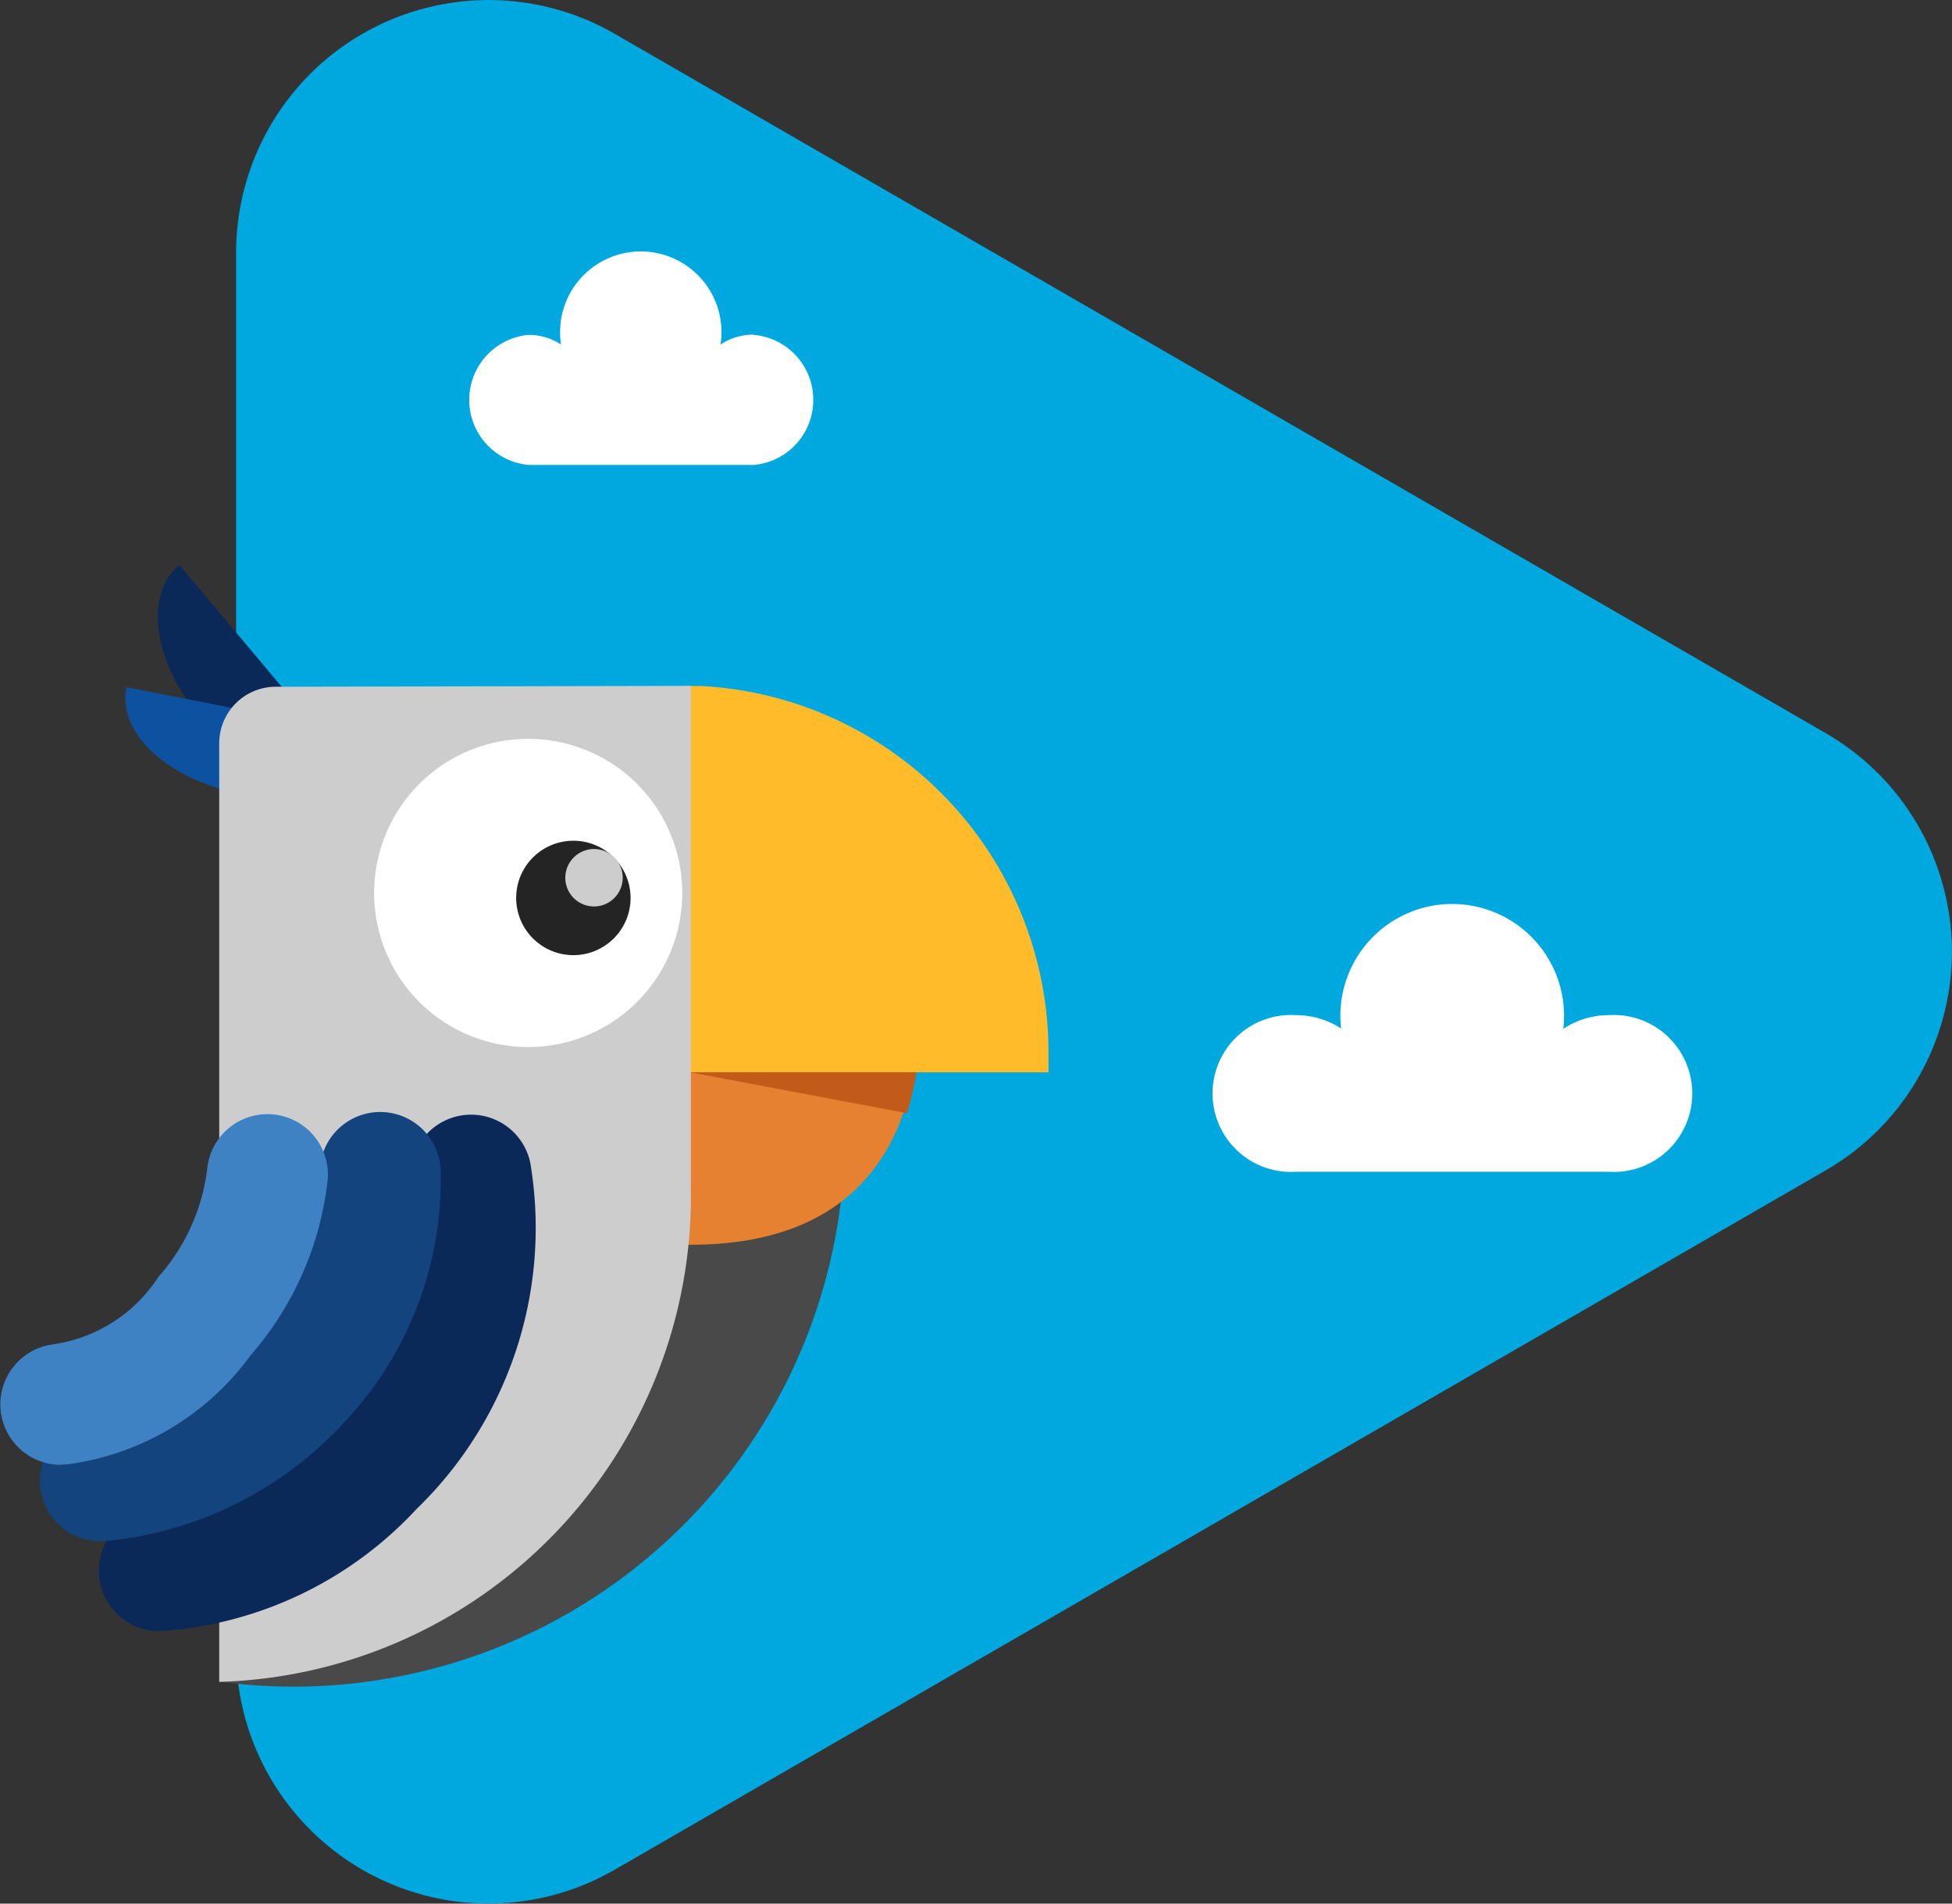
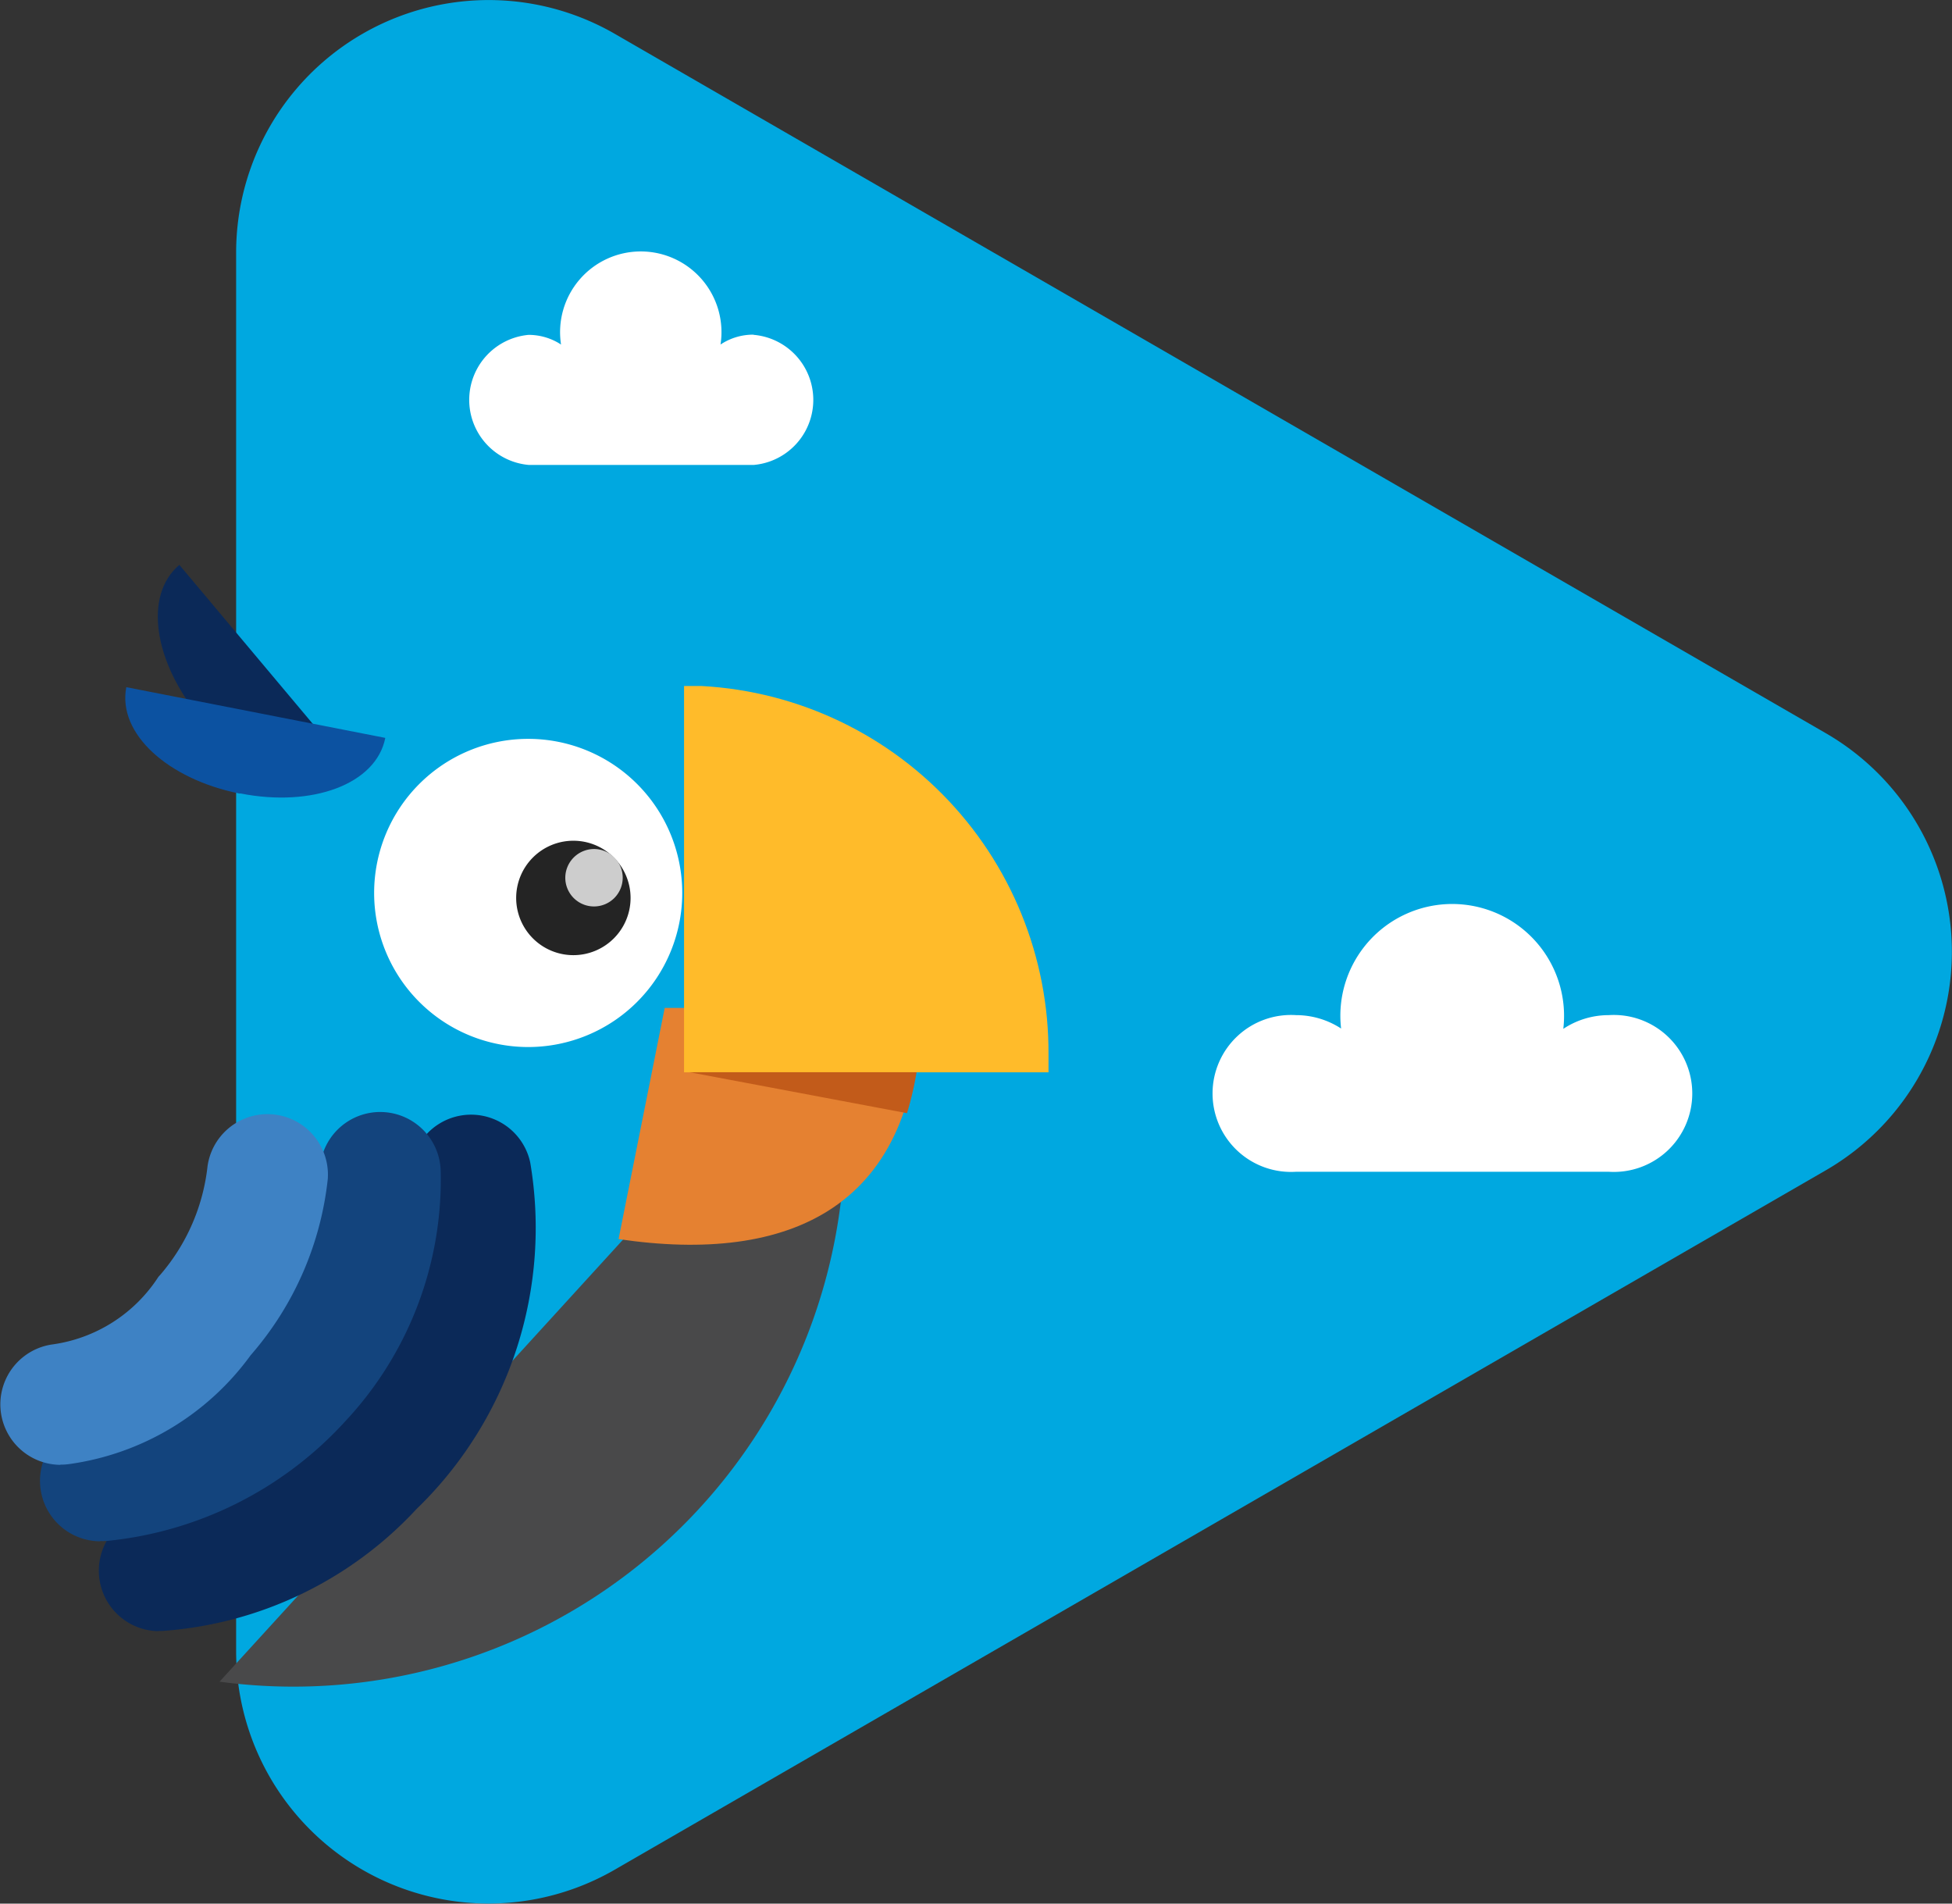
<svg xmlns="http://www.w3.org/2000/svg" width="18.36" height="17.901" viewBox="0 0 18.36 17.901">
  <rect x="0" y="0" width="18.36" height="17.901" fill="#333333" stroke="none" />
  <defs>
    <clipPath id="clip-path">
      <path id="패스_478" data-name="패스 478" d="M144.209,110.708h3.428v-.1c0-.023,0-.045,0-.068a3.45,3.45,0,0,0-3.429-3.47Z" transform="translate(-144.209 -107.075)" fill="none" />
    </clipPath>
    <radialGradient id="radial-gradient" cx="0.498" cy="0.5" r="0.622" gradientTransform="translate(1.563 0.02) scale(1.056 0.999)" gradientUnits="objectBoundingBox">
      <stop offset="0" stop-color="#fff" />
      <stop offset="0.619" stop-color="#ffbb2a" />
      <stop offset="1" stop-color="#ffbb2a" />
    </radialGradient>
  </defs>
  <g id="그룹_688" data-name="그룹 688" transform="translate(-1377.34 -238.352)">
    <g id="그룹_687" data-name="그룹 687" transform="translate(1377.34 238.352)">
      <path id="패스_473" data-name="패스 473" d="M141.448,97.711l11.386,6.574a2.374,2.374,0,0,1,0,4.114l-11.386,6.574a2.374,2.374,0,0,1-3.563-2.058V99.768a2.375,2.375,0,0,1,3.563-2.057" transform="translate(-135.664 -97.392)" fill="#00a8e0" />
      <path id="패스_474" data-name="패스 474" d="M137.65,118.863a5.187,5.187,0,0,0,5.845-4.525l-1.723.01Z" transform="translate(-135.585 -103.049)" fill="#49494a" />
      <path id="패스_475" data-name="패스 475" d="M136.982,105.366c-.341.288-.237.92.2,1.442l.009.011c.438.522,1.044.733,1.386.447Z" transform="translate(-135.295 -100.054)" fill="#0b2958" />
      <path id="패스_476" data-name="패스 476" d="M136.329,107.092c-.085.438.394.865,1.063,1l.014,0c.668.131,1.272-.085,1.359-.523Z" transform="translate(-135.141 -100.63)" fill="#0c52a1" />
      <path id="패스_477" data-name="패스 477" d="M146.117,111.589h-2.4l-.434,2.174c1.6.237,2.836-.282,2.836-2.234Z" transform="translate(-137.465 -102.111)" fill="#e58131" />
      <g id="그룹_646" data-name="그룹 646" transform="translate(6.434 6.451)">
        <g id="그룹_645" data-name="그룹 645" transform="translate(0 0)" clip-path="url(#clip-path)">
          <rect id="사각형_291" data-name="사각형 291" width="3.44" height="3.633" fill="url(#radial-gradient)" />
        </g>
      </g>
-       <path id="패스_479" data-name="패스 479" d="M138.17,107.082a.532.532,0,0,0-.524.54.433.433,0,0,0,0,.051v8.767a4.571,4.571,0,0,0,4.436-4.657v-4.709Z" transform="translate(-135.584 -100.624)" fill="#cdcdcd" />
      <path id="패스_480" data-name="패스 480" d="M141.282,107.821a1.449,1.449,0,1,1-1.449,1.449,1.449,1.449,0,0,1,1.449-1.449" transform="translate(-136.314 -100.873)" fill="#fff" />
      <path id="패스_481" data-name="패스 481" d="M142.377,109.259a.538.538,0,1,1-.538.538.538.538,0,0,1,.538-.538" transform="translate(-136.984 -101.353)" fill="#242424" />
      <path id="패스_482" data-name="패스 482" d="M142.8,109.376a.27.27,0,1,1-.27.27.271.271,0,0,1,.27-.27" transform="translate(-137.213 -101.392)" fill="#cdcdcd" />
      <path id="패스_483" data-name="패스 483" d="M144.288,112.527l2.044.385a3.021,3.021,0,0,0,.09-.385Z" transform="translate(-137.801 -102.444)" fill="#c25b1a" />
      <path id="패스_484" data-name="패스 484" d="M136.5,117.972a.569.569,0,0,1-.037-1.136,2.49,2.49,0,0,0,1.661-.814l.025-.026a2.553,2.553,0,0,0,.728-2.243.569.569,0,0,1,1.121-.189,3.679,3.679,0,0,1-1.041,3.232l-.026.025a3.605,3.605,0,0,1-2.393,1.149H136.5" transform="translate(-135.011 -102.633)" fill="#0b2958" />
      <path id="패스_485" data-name="패스 485" d="M135.681,117.126a.569.569,0,0,1-.055-1.135,2.364,2.364,0,0,0,1.5-.741l.021-.023a2.2,2.2,0,0,0,.6-1.555.569.569,0,0,1,.554-.583h.015a.569.569,0,0,1,.568.555,3.326,3.326,0,0,1-.9,2.356l-.021.023a3.5,3.5,0,0,1-2.224,1.1.446.446,0,0,1-.059,0" transform="translate(-134.739 -102.632)" fill="#13447d" />
      <path id="패스_486" data-name="패스 486" d="M135.12,116.407a.569.569,0,0,1-.079-1.132,1.418,1.418,0,0,0,1-.636l.019-.021a1.877,1.877,0,0,0,.443-1.019.569.569,0,0,1,1.131.12,3.012,3.012,0,0,1-.708,1.637l-.018.021A2.541,2.541,0,0,1,135.2,116.4a.546.546,0,0,1-.081.005" transform="translate(-134.551 -102.632)" fill="#3e82c4" />
      <path id="패스_487" data-name="패스 487" d="M143.846,101.734a.552.552,0,0,0-.308.093.759.759,0,1,0-1.5,0,.557.557,0,0,0-.305-.091.614.614,0,0,0,0,1.223h2.119a.614.614,0,0,0,0-1.223Z" transform="translate(-136.761 -98.587)" fill="#fff" />
      <path id="패스_488" data-name="패스 488" d="M155.4,111.2a.772.772,0,0,0-.428.129,1.052,1.052,0,0,0-2.09-.244,1.039,1.039,0,0,0,0,.241.777.777,0,0,0-.424-.126.738.738,0,1,0,0,1.473H155.4a.738.738,0,1,0,0-1.473Z" transform="translate(-140.268 -101.654)" fill="#fff" />
    </g>
  </g>
</svg>